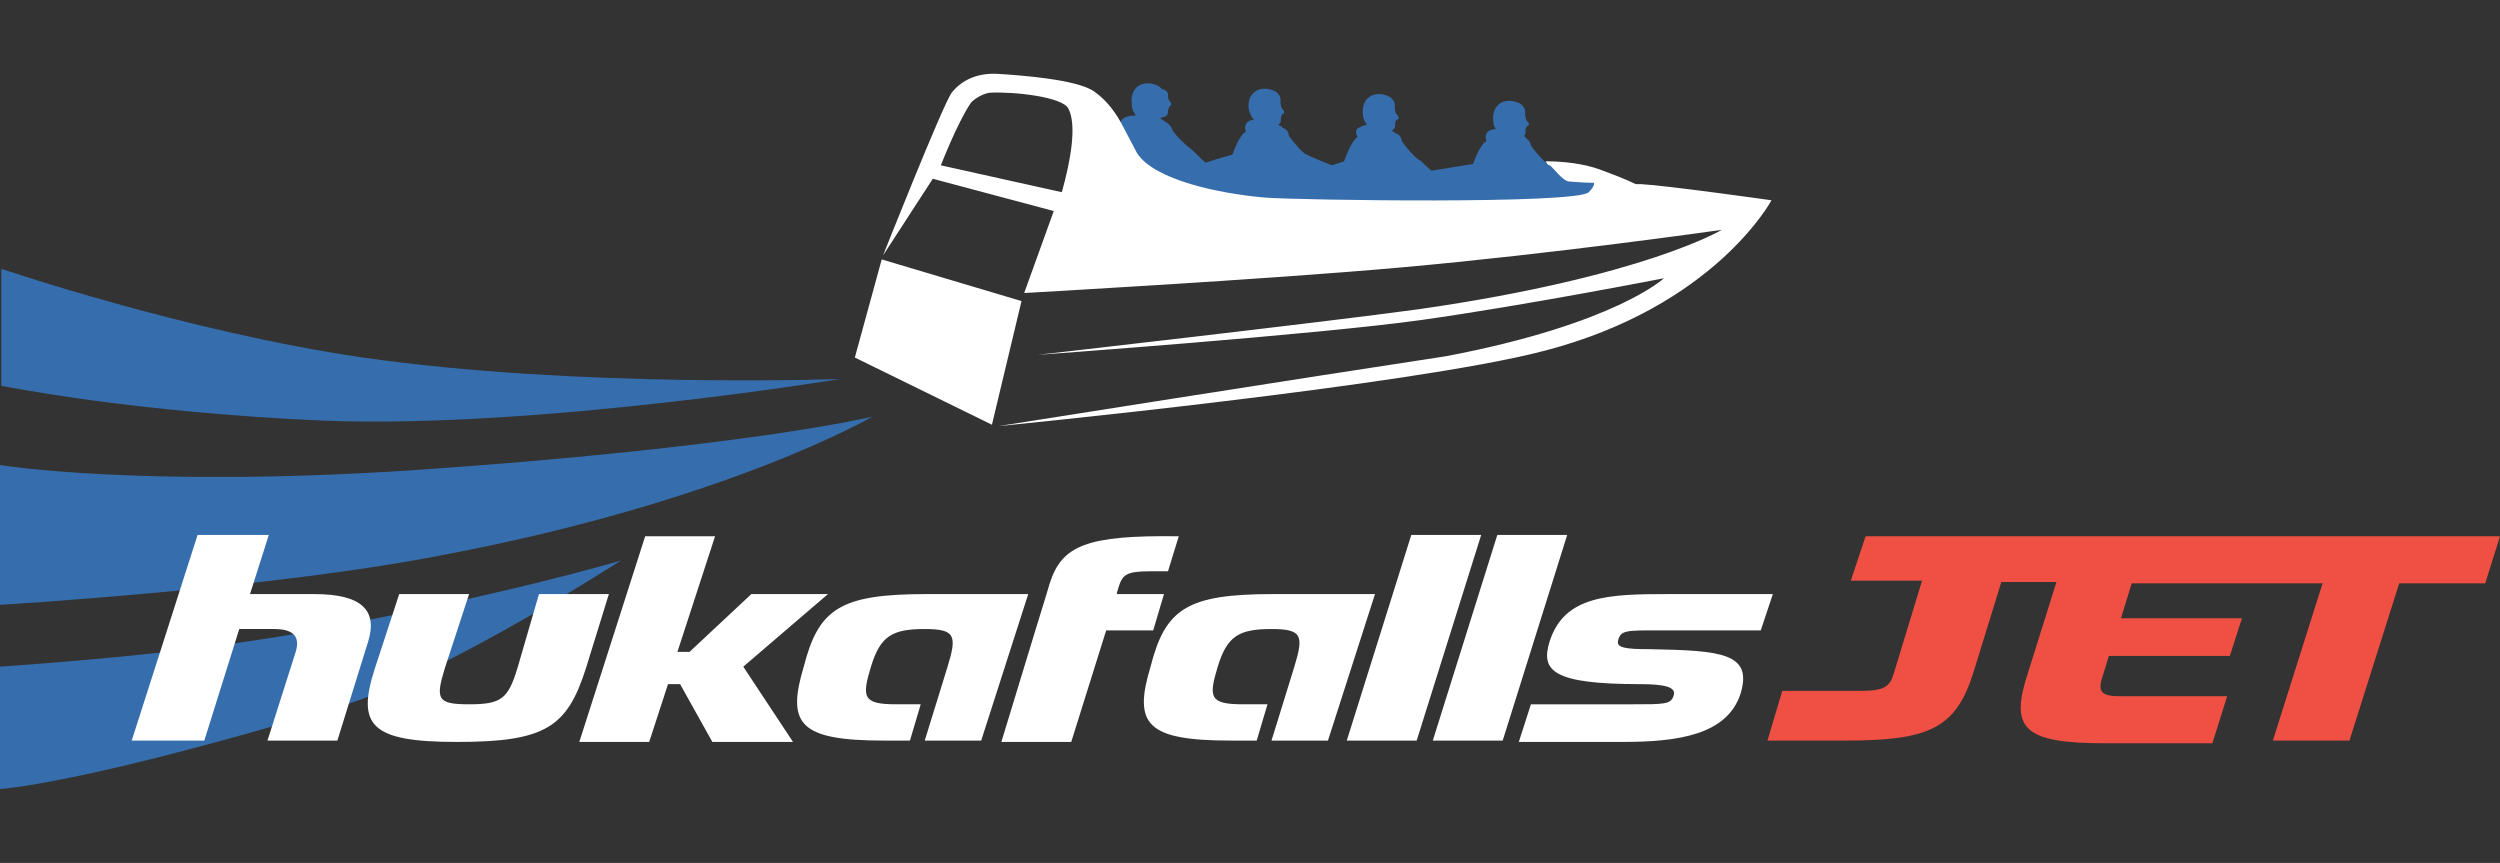
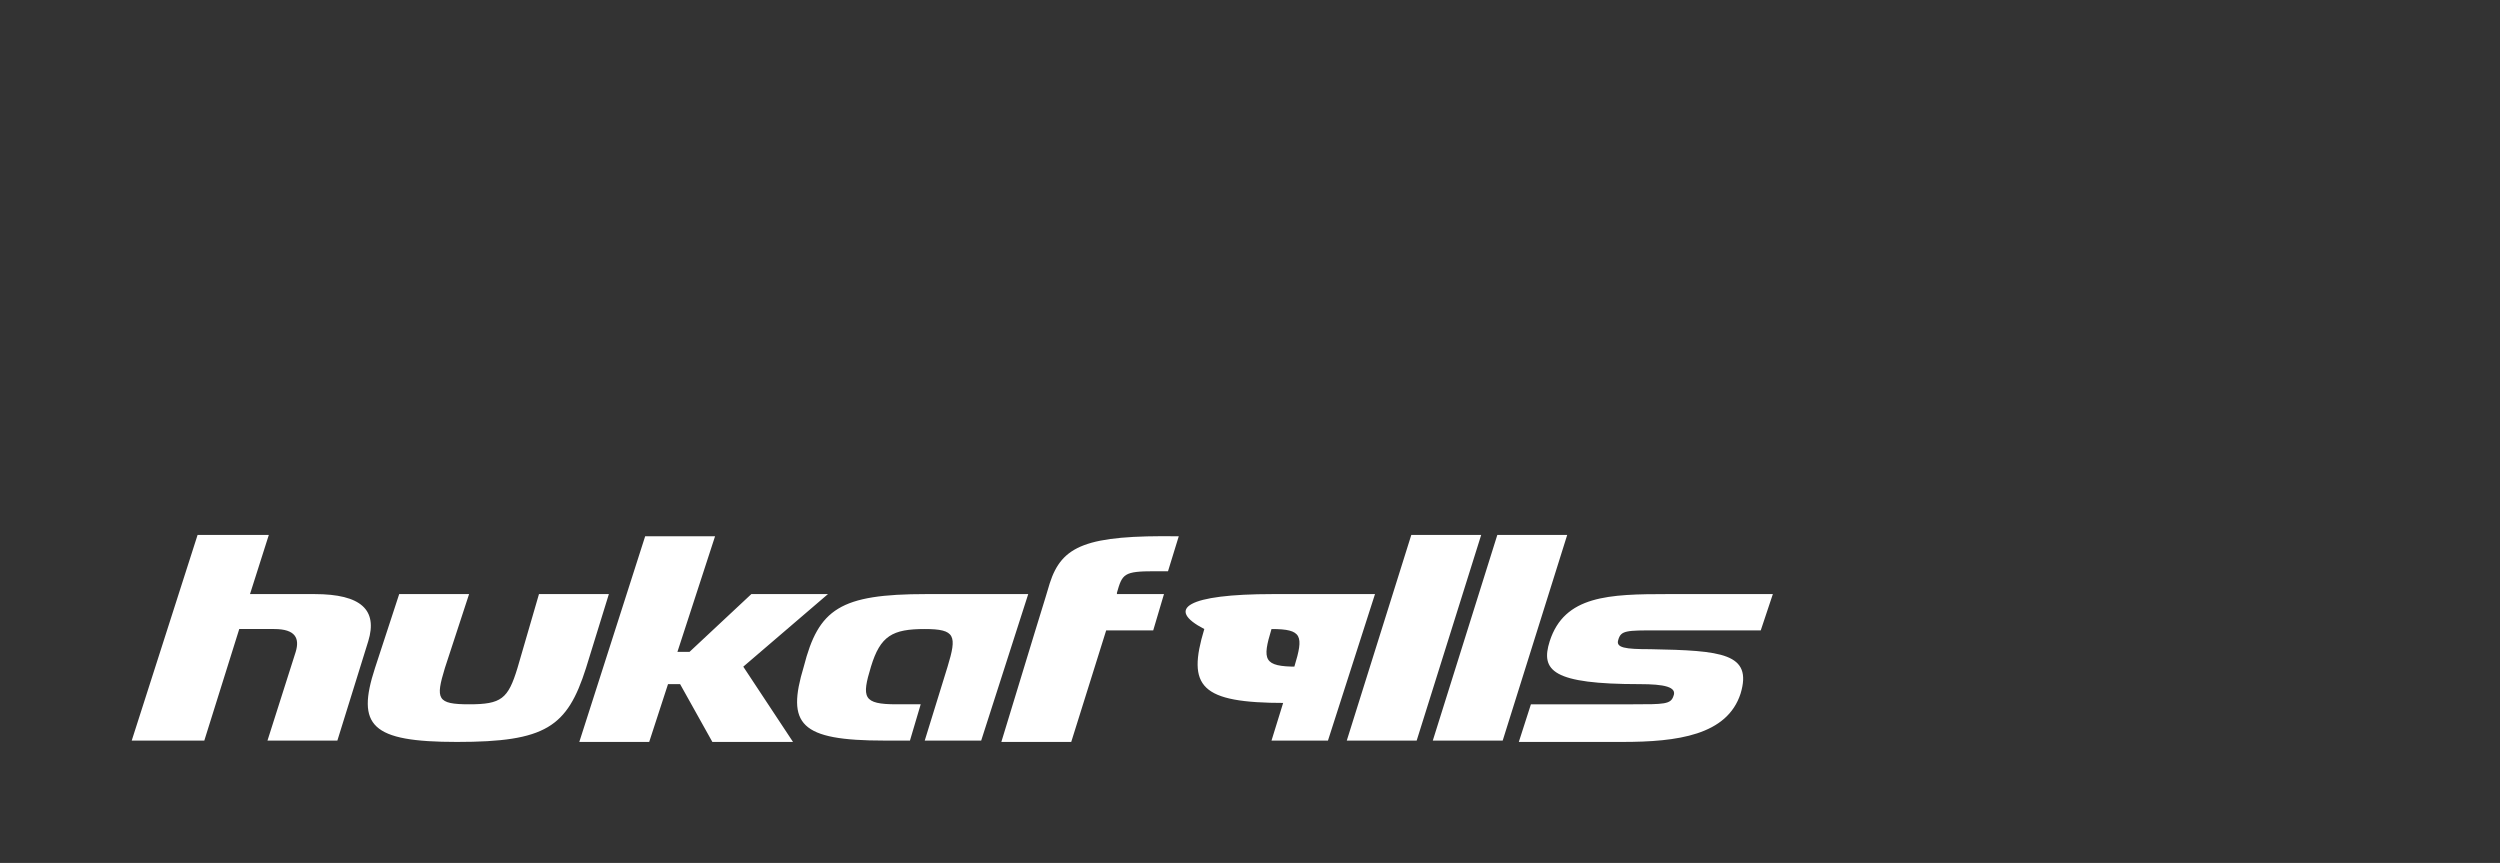
<svg xmlns="http://www.w3.org/2000/svg" version="1.1" id="Layer_1" x="0px" y="0px" viewBox="0 0 186 64.2" style="enable-background:new 0 0 186 64.2;" xml:space="preserve">
  <rect x="0" y="0" width="186" height="64.2" fill="#333333" stroke="none" />
  <style type="text/css">
	.st0{fill:#366EAD;}
	.st1{fill:#FFFFFF;}
	.st2{fill:#EF5043;}
</style>
  <g>
-     <path class="st0" d="M64.9,31c0,0-10.8,6.3-32,10.3C20.2,43.8,0,45,0,45V34.6c0,0,10.4,1.7,30.5,0.4C55.5,33.3,64.9,31,64.9,31    M0,49.6c2.7-0.2,13.3-0.9,22.3-2.5c15.3-2.8,23.9-5.4,23.9-5.4s-13,8.4-20.7,10.8C6,58.4,0,58.7,0,58.7V49.6L0,49.6z M0.1,20   c0,0,13.8,4.7,26.9,6.6c16,2.3,35.5,1.6,35.5,1.6S40,31.9,24.2,31.3C9.9,30.7,0.1,28.7,0.1,28.7V20L0.1,20z" />
-     <path class="st0" d="M92.9,8.1c-0.1-0.9,0.4-1.5,1.2-1.5c0.4,0,0.9,0.2,1,0.4c0.3,0.3,0.1,0.6,0.2,0.8c0,0.2,0.1,0.3,0.2,0.4   c0.1,0.2,0,0.3-0.1,0.3c0,0-0.1,0.1-0.1,0.3c0,0.2,0,0.3-0.1,0.4c0,0-0.1,0.1-0.1,0.1c0.2,0.1,0.3,0.1,0.3,0.2   c0.2,0.1,0.4,0.1,0.5,0.6c0.1,0.2,1,1.3,1.3,1.4c0.2,0.1,1.1,0.5,1.9,0.8l0.9-0.3c0,0,0.5-1.5,1-1.8c0,0-0.3-0.5,0.1-0.7   c0.2-0.1,0.4-0.2,0.6-0.2c-0.1-0.2-0.3-0.4-0.3-0.8c-0.1-0.9,0.4-1.5,1.2-1.5c0.4,0,0.9,0.2,1,0.4c0.3,0.3,0.1,0.6,0.2,0.8   c0,0.2,0.1,0.3,0.2,0.4c0.1,0.2,0.1,0.3-0.1,0.3c0,0-0.1,0.1-0.1,0.3c0,0.2,0,0.3-0.1,0.4c-0.1,0.1-0.1,0.1-0.2,0.1   c0.2,0.1,0.3,0.2,0.3,0.2c0.2,0.1,0.4,0.1,0.5,0.6c0.1,0.2,1,1.3,1.3,1.4c0.2,0.1,0.5,0.5,0.9,0.8l3.1-0.5c0,0,0.5-1.5,1-1.7   c0,0-0.2-0.4,0.1-0.7c0.1-0.1,0.3-0.2,0.6-0.2c-0.1-0.1-0.2-0.3-0.2-0.6c-0.1-0.9,0.4-1.5,1.2-1.5c0.4,0,0.9,0.2,1,0.4   c0.3,0.3,0.1,0.6,0.2,0.8c0,0.2,0.1,0.3,0.2,0.4c0.1,0.2,0,0.3-0.1,0.3c0,0-0.1,0.1-0.1,0.3c0,0.2,0,0.3-0.1,0.4   c0.1,0.2,0.4,0.3,0.5,0.7c0,0.1,0.6,0.8,1,1.2c0.1,0.1,0.2,0.1,0.3,0.2c0.4,0.3,1,1.1,1.5,1.2c0.2,0,1,0.1,1.9,0.1   c0,0.2-0.1,0.7-0.6,1c-1.2,0.7-21.7,0.6-24.4,0.4c-2.9-0.2-7.9-1.3-9.2-3.3c-0.4-0.6-0.6-1.2-1-1.8c0,0,0.1-0.2,0.1-0.3   c0,0-0.3-0.5,0.1-0.7c0.3-0.2,0.6-0.2,0.9-0.2c-0.1-0.2-0.3-0.4-0.3-0.9c-0.1-0.9,0.4-1.5,1.2-1.5c0.4,0,0.9,0.2,1,0.4   C87,6.8,86.9,7,86.9,7.2c0,0.2,0.1,0.3,0.2,0.4c0.1,0.2,0,0.3-0.1,0.3c0,0,0,0.1-0.1,0.3c0,0.2,0,0.3-0.1,0.4   c-0.1,0.1-0.3,0.1-0.5,0.2C86.5,8.9,86.6,9,86.6,9c0.2,0.1,0.5,0.3,0.6,0.6c0,0.2,1,1.2,1.3,1.4c0.3,0.2,0.8,0.8,1.2,1.1   c0.9-0.3,2-0.6,2-0.6s0.5-1.5,1-1.7c0,0-0.2-0.4,0.1-0.7c0.1-0.1,0.3-0.2,0.5-0.2C93.1,8.7,93,8.5,92.9,8.1" />
-     <path class="st1" d="M119,12.6c0.8,0.3,1.9,0.7,2.7,1.1c0.1,0,0.3,0,0.4,0c1.9,0.1,9.7,1.2,9.7,1.2s-4.2,7.9-16.9,11.2   c-9.9,2.6-40.6,5.6-40.6,5.6s23.4-3.7,33.3-5.2c12.6-2.4,16.2-5.8,16.2-5.8s-10.2,2-18,3.1c-7.8,1.1-28.6,2.6-28.6,2.6   S98.3,24,105.6,23c16.7-2.4,22.5-5.9,22.5-5.9s-12.6,1.8-23.9,2.8c-10,0.9-28,1.9-28,1.9l2.2-6.1l-9-2.4L65.7,19   c0,0,4.4-11.1,5.1-12.1c0.8-1,2-1.5,3.5-1.4c1.6,0.1,5.8,0.4,7.1,1.3c1,0.7,1.7,1.7,2.2,2.7c0.3,0.6,0.7,1.3,1,1.9   c1.3,2,6.1,3,9.5,3.3c2.7,0.2,23.2,0.5,24.1-0.4c0.3-0.3,0.4-0.5,0.4-0.7c-0.9,0-1.7-0.1-1.9-0.1c-0.5-0.1-1.1-1-1.4-1.2   c-0.1,0-0.2-0.1-0.3-0.3C116.4,12,117.9,12.2,119,12.6 M79,14.3c0.7-2.5,1.1-5,0.5-6.2c-0.4-0.9-4.1-1.3-5.9-1.2   C73,7,72.3,7.5,72.2,7.7c-1,1.5-2.2,4.6-2.2,4.6L79,14.3L79,14.3z M73.8,31.6l-10.2-5l2-7.3L76,22.4L73.8,31.6L73.8,31.6z" />
-     <path class="st2" d="M153,43.3l-4.1,0l-2.1,6.8c-1.3,4.1-3.3,5-9.5,5l-5.8,0l1.1-3.7l5.8,0c1.8,0,2.2-0.3,2.5-1.3l2.1-6.9h-5.3   l1.1-3.3H186l-1.1,3.5l-6.4,0l-3.7,11.7h-5.7l3.7-11.7l-14.2,0l-0.8,2.6h9l-0.9,2.8h-9l-0.4,1.3c-0.4,1.2-0.4,1.7,1.2,1.7l8,0   l-1.1,3.5l-8,0c-6.1,0-7.1-1.1-5.7-5.3L153,43.3L153,43.3z" />
-     <path class="st1" d="M94.7,44.2c3.1,0,7.6,0,7.6,0l-3.5,10.9h-4.2l1.7-5.5c0.7-2.3,0.6-2.8-1.7-2.8c-2.4,0-3.3,0.5-4,2.8   c-0.7,2.3-0.6,2.8,1.9,2.8h1.8l-0.8,2.7h-1.9c-6.3,0-7.3-1.2-6-5.5C86.7,45.3,88.3,44.2,94.7,44.2 M68.9,44.2c3.1,0,7.6,0,7.6,0   L73,55.1h-4.2l1.7-5.5c0.7-2.3,0.6-2.8-1.7-2.8c-2.4,0-3.3,0.5-4,2.8c-0.7,2.3-0.6,2.8,1.9,2.8h1.8l-0.8,2.7h-1.9   c-6.3,0-7.3-1.2-6-5.5C60.9,45.3,62.5,44.2,68.9,44.2 M18.6,44.2h4.8c3.5,0,4.7,1.2,4,3.5l-2.3,7.4h-5.2l2.1-6.6   c0.3-1,0-1.7-1.6-1.7h-2.6l-2.6,8.3H9.8l4.9-15.3H20L18.6,44.2L18.6,44.2z M50.4,48.5h0.9l4.6-4.3h5.7l-6.3,5.4l3.7,5.6h-6   l-2.4-4.3h-0.9l-1.4,4.3h-5.2L48,39.9h5.2L50.4,48.5L50.4,48.5z M77.8,44.4l0.3-1c0.9-2.8,2.7-3.6,9.6-3.5l-0.8,2.6l-1,0   c-2.3,0-2.4,0.2-2.8,1.6l0,0.1h3.5l-0.8,2.7h-3.5l-2.6,8.3h-5.2L77,47L77.8,44.4L77.8,44.4z M105.4,55.1h-5.2l4.8-15.3h5.2   L105.4,55.1L105.4,55.1z M111.8,55.1h-5.2l4.8-15.3h5.2L111.8,55.1L111.8,55.1z M113.9,52.4h7.6c2.3,0,2.8,0,3-0.6   c0.3-0.7-0.7-0.9-2.5-0.9c-6.5,0-7.4-1-6.7-3.2c1.1-3.4,4.4-3.5,8.8-3.5h7.8l-0.9,2.7h-7.7c-2.3,0-2.7,0-2.9,0.7   c-0.2,0.6,0.5,0.7,2.4,0.7c5.3,0.1,7.6,0.3,6.7,3.3c-1,3.1-4.7,3.6-8.8,3.6H113L113.9,52.4L113.9,52.4z M40.1,44.2h5.2l-1.7,5.5   c-1.4,4.4-3,5.5-9.6,5.5c-6.4,0-7.5-1.2-6.1-5.5l1.8-5.5h5.2l-1.8,5.5c-0.7,2.3-0.6,2.7,1.8,2.7c2.4,0,2.9-0.4,3.6-2.7L40.1,44.2   L40.1,44.2z" />
+     <path class="st1" d="M94.7,44.2c3.1,0,7.6,0,7.6,0l-3.5,10.9h-4.2l1.7-5.5c0.7-2.3,0.6-2.8-1.7-2.8c-0.7,2.3-0.6,2.8,1.9,2.8h1.8l-0.8,2.7h-1.9c-6.3,0-7.3-1.2-6-5.5C86.7,45.3,88.3,44.2,94.7,44.2 M68.9,44.2c3.1,0,7.6,0,7.6,0   L73,55.1h-4.2l1.7-5.5c0.7-2.3,0.6-2.8-1.7-2.8c-2.4,0-3.3,0.5-4,2.8c-0.7,2.3-0.6,2.8,1.9,2.8h1.8l-0.8,2.7h-1.9   c-6.3,0-7.3-1.2-6-5.5C60.9,45.3,62.5,44.2,68.9,44.2 M18.6,44.2h4.8c3.5,0,4.7,1.2,4,3.5l-2.3,7.4h-5.2l2.1-6.6   c0.3-1,0-1.7-1.6-1.7h-2.6l-2.6,8.3H9.8l4.9-15.3H20L18.6,44.2L18.6,44.2z M50.4,48.5h0.9l4.6-4.3h5.7l-6.3,5.4l3.7,5.6h-6   l-2.4-4.3h-0.9l-1.4,4.3h-5.2L48,39.9h5.2L50.4,48.5L50.4,48.5z M77.8,44.4l0.3-1c0.9-2.8,2.7-3.6,9.6-3.5l-0.8,2.6l-1,0   c-2.3,0-2.4,0.2-2.8,1.6l0,0.1h3.5l-0.8,2.7h-3.5l-2.6,8.3h-5.2L77,47L77.8,44.4L77.8,44.4z M105.4,55.1h-5.2l4.8-15.3h5.2   L105.4,55.1L105.4,55.1z M111.8,55.1h-5.2l4.8-15.3h5.2L111.8,55.1L111.8,55.1z M113.9,52.4h7.6c2.3,0,2.8,0,3-0.6   c0.3-0.7-0.7-0.9-2.5-0.9c-6.5,0-7.4-1-6.7-3.2c1.1-3.4,4.4-3.5,8.8-3.5h7.8l-0.9,2.7h-7.7c-2.3,0-2.7,0-2.9,0.7   c-0.2,0.6,0.5,0.7,2.4,0.7c5.3,0.1,7.6,0.3,6.7,3.3c-1,3.1-4.7,3.6-8.8,3.6H113L113.9,52.4L113.9,52.4z M40.1,44.2h5.2l-1.7,5.5   c-1.4,4.4-3,5.5-9.6,5.5c-6.4,0-7.5-1.2-6.1-5.5l1.8-5.5h5.2l-1.8,5.5c-0.7,2.3-0.6,2.7,1.8,2.7c2.4,0,2.9-0.4,3.6-2.7L40.1,44.2   L40.1,44.2z" />
  </g>
</svg>